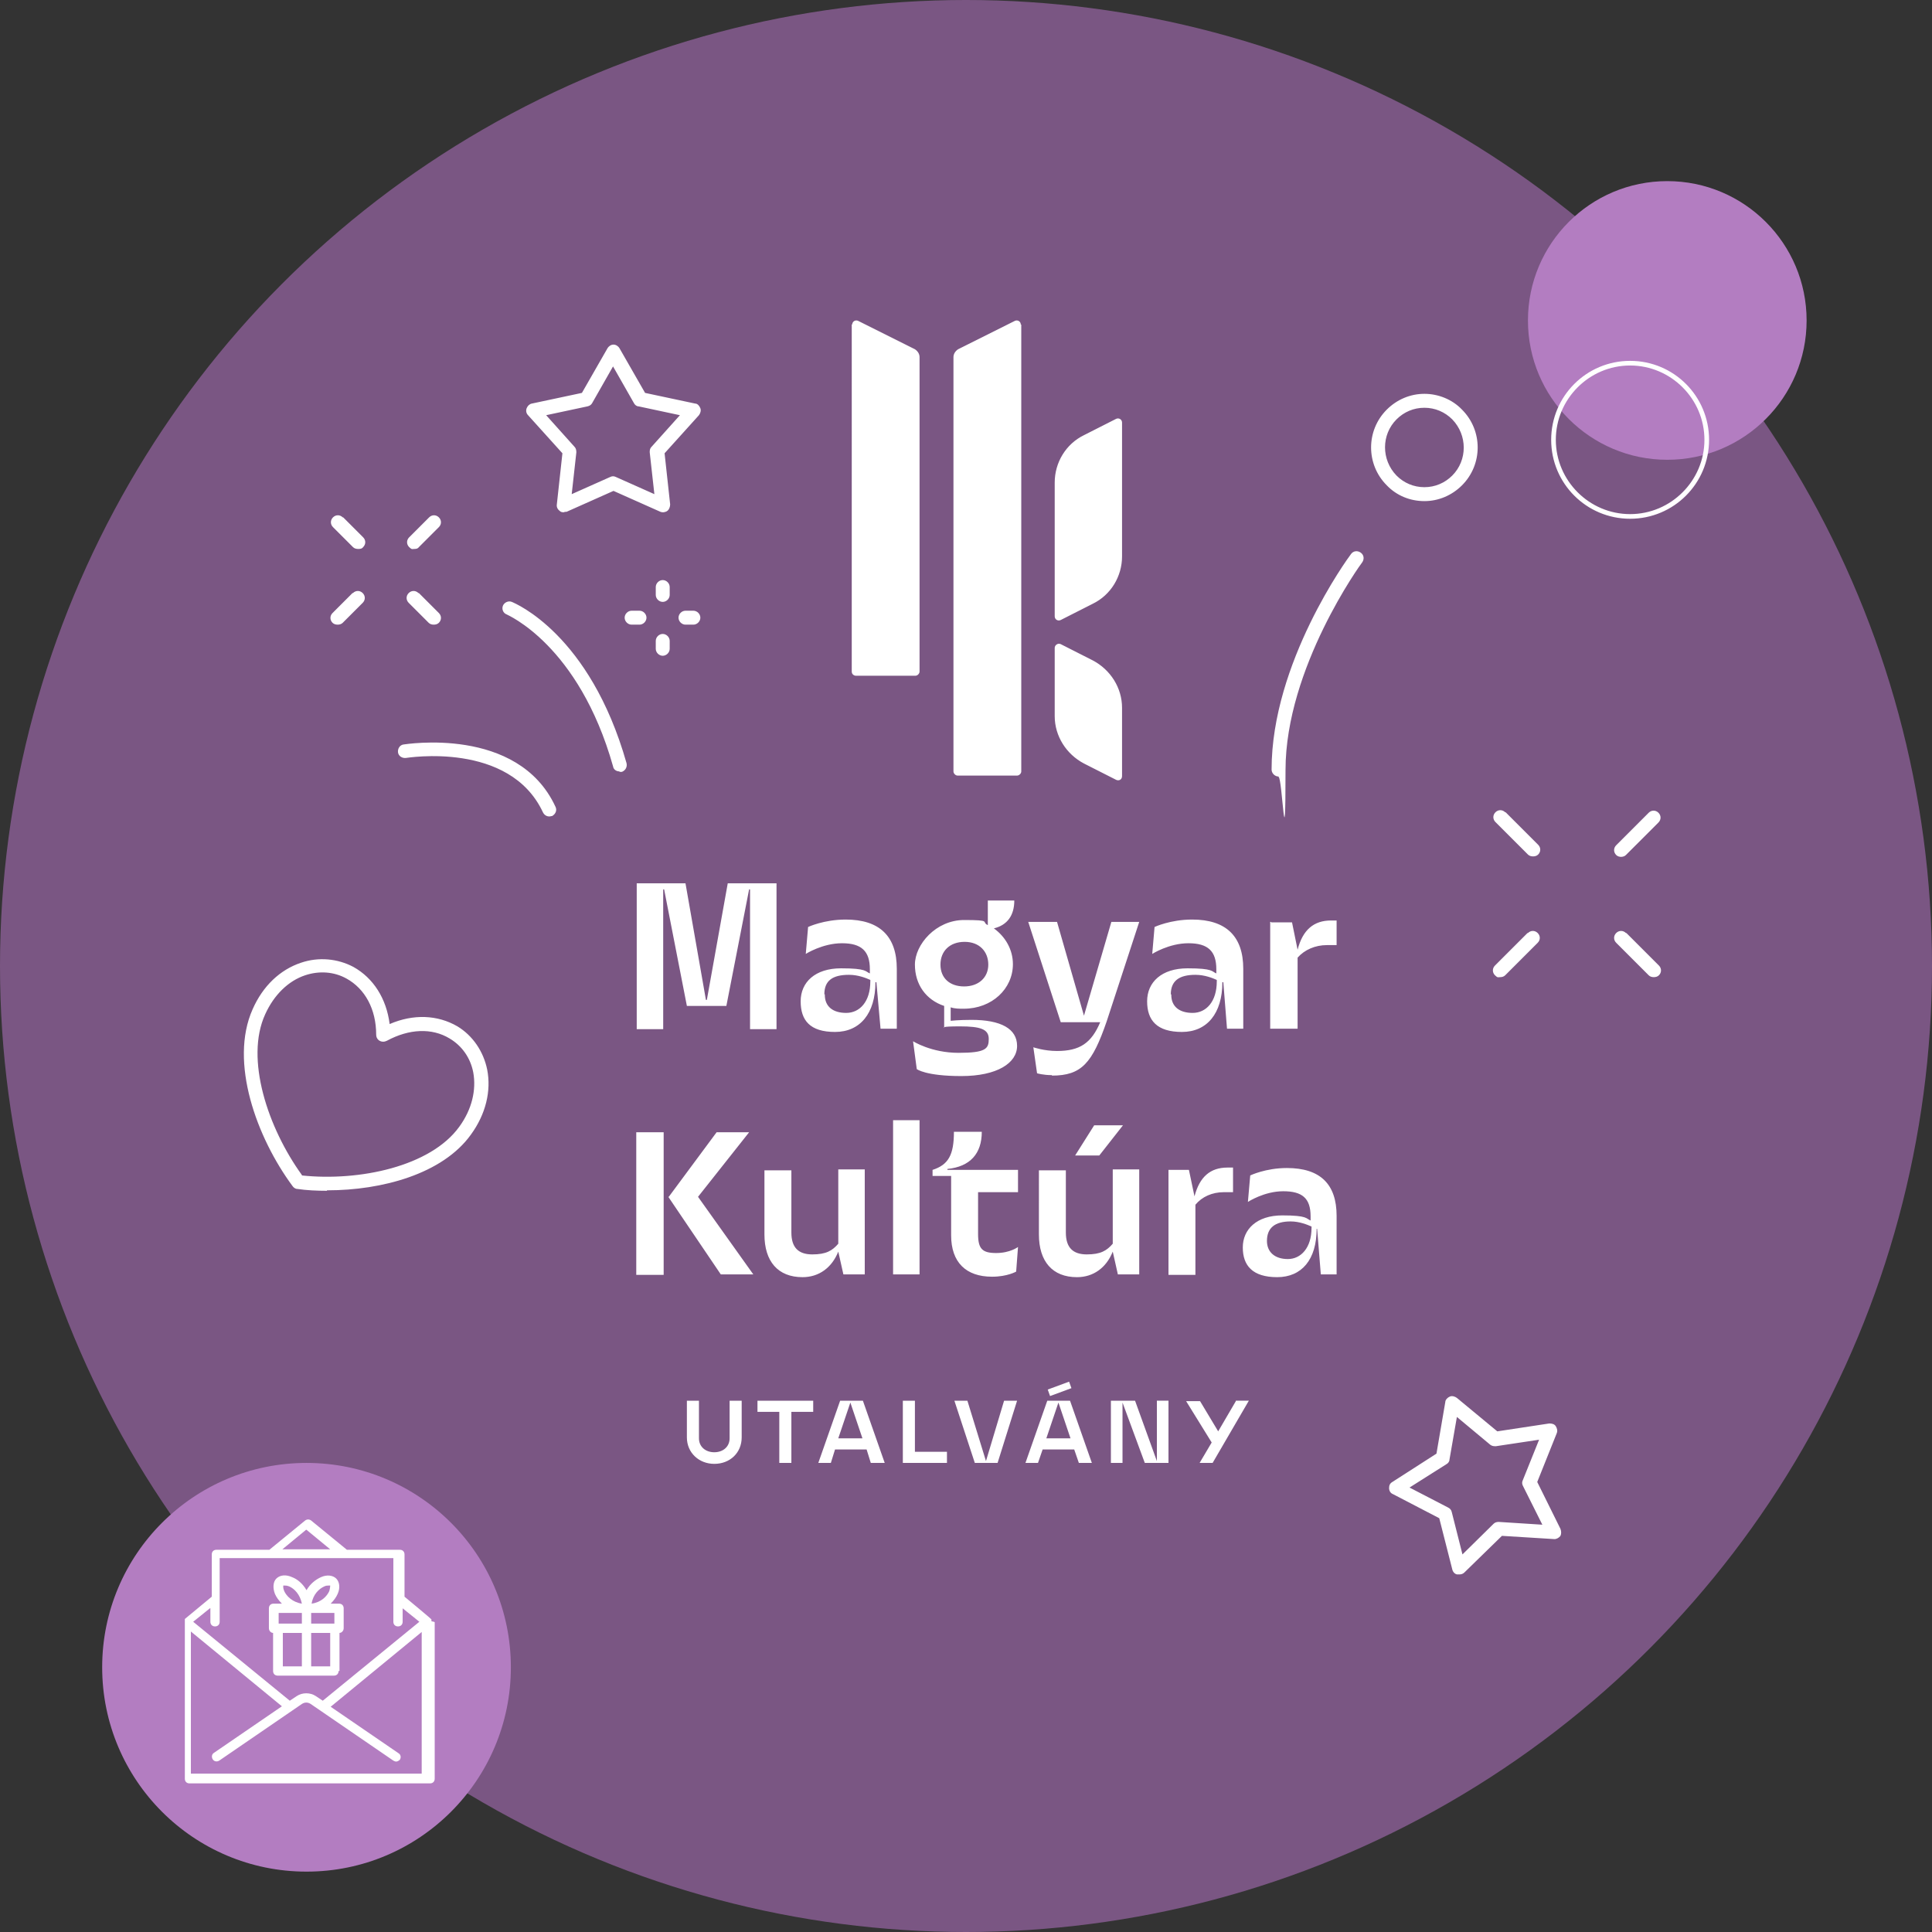
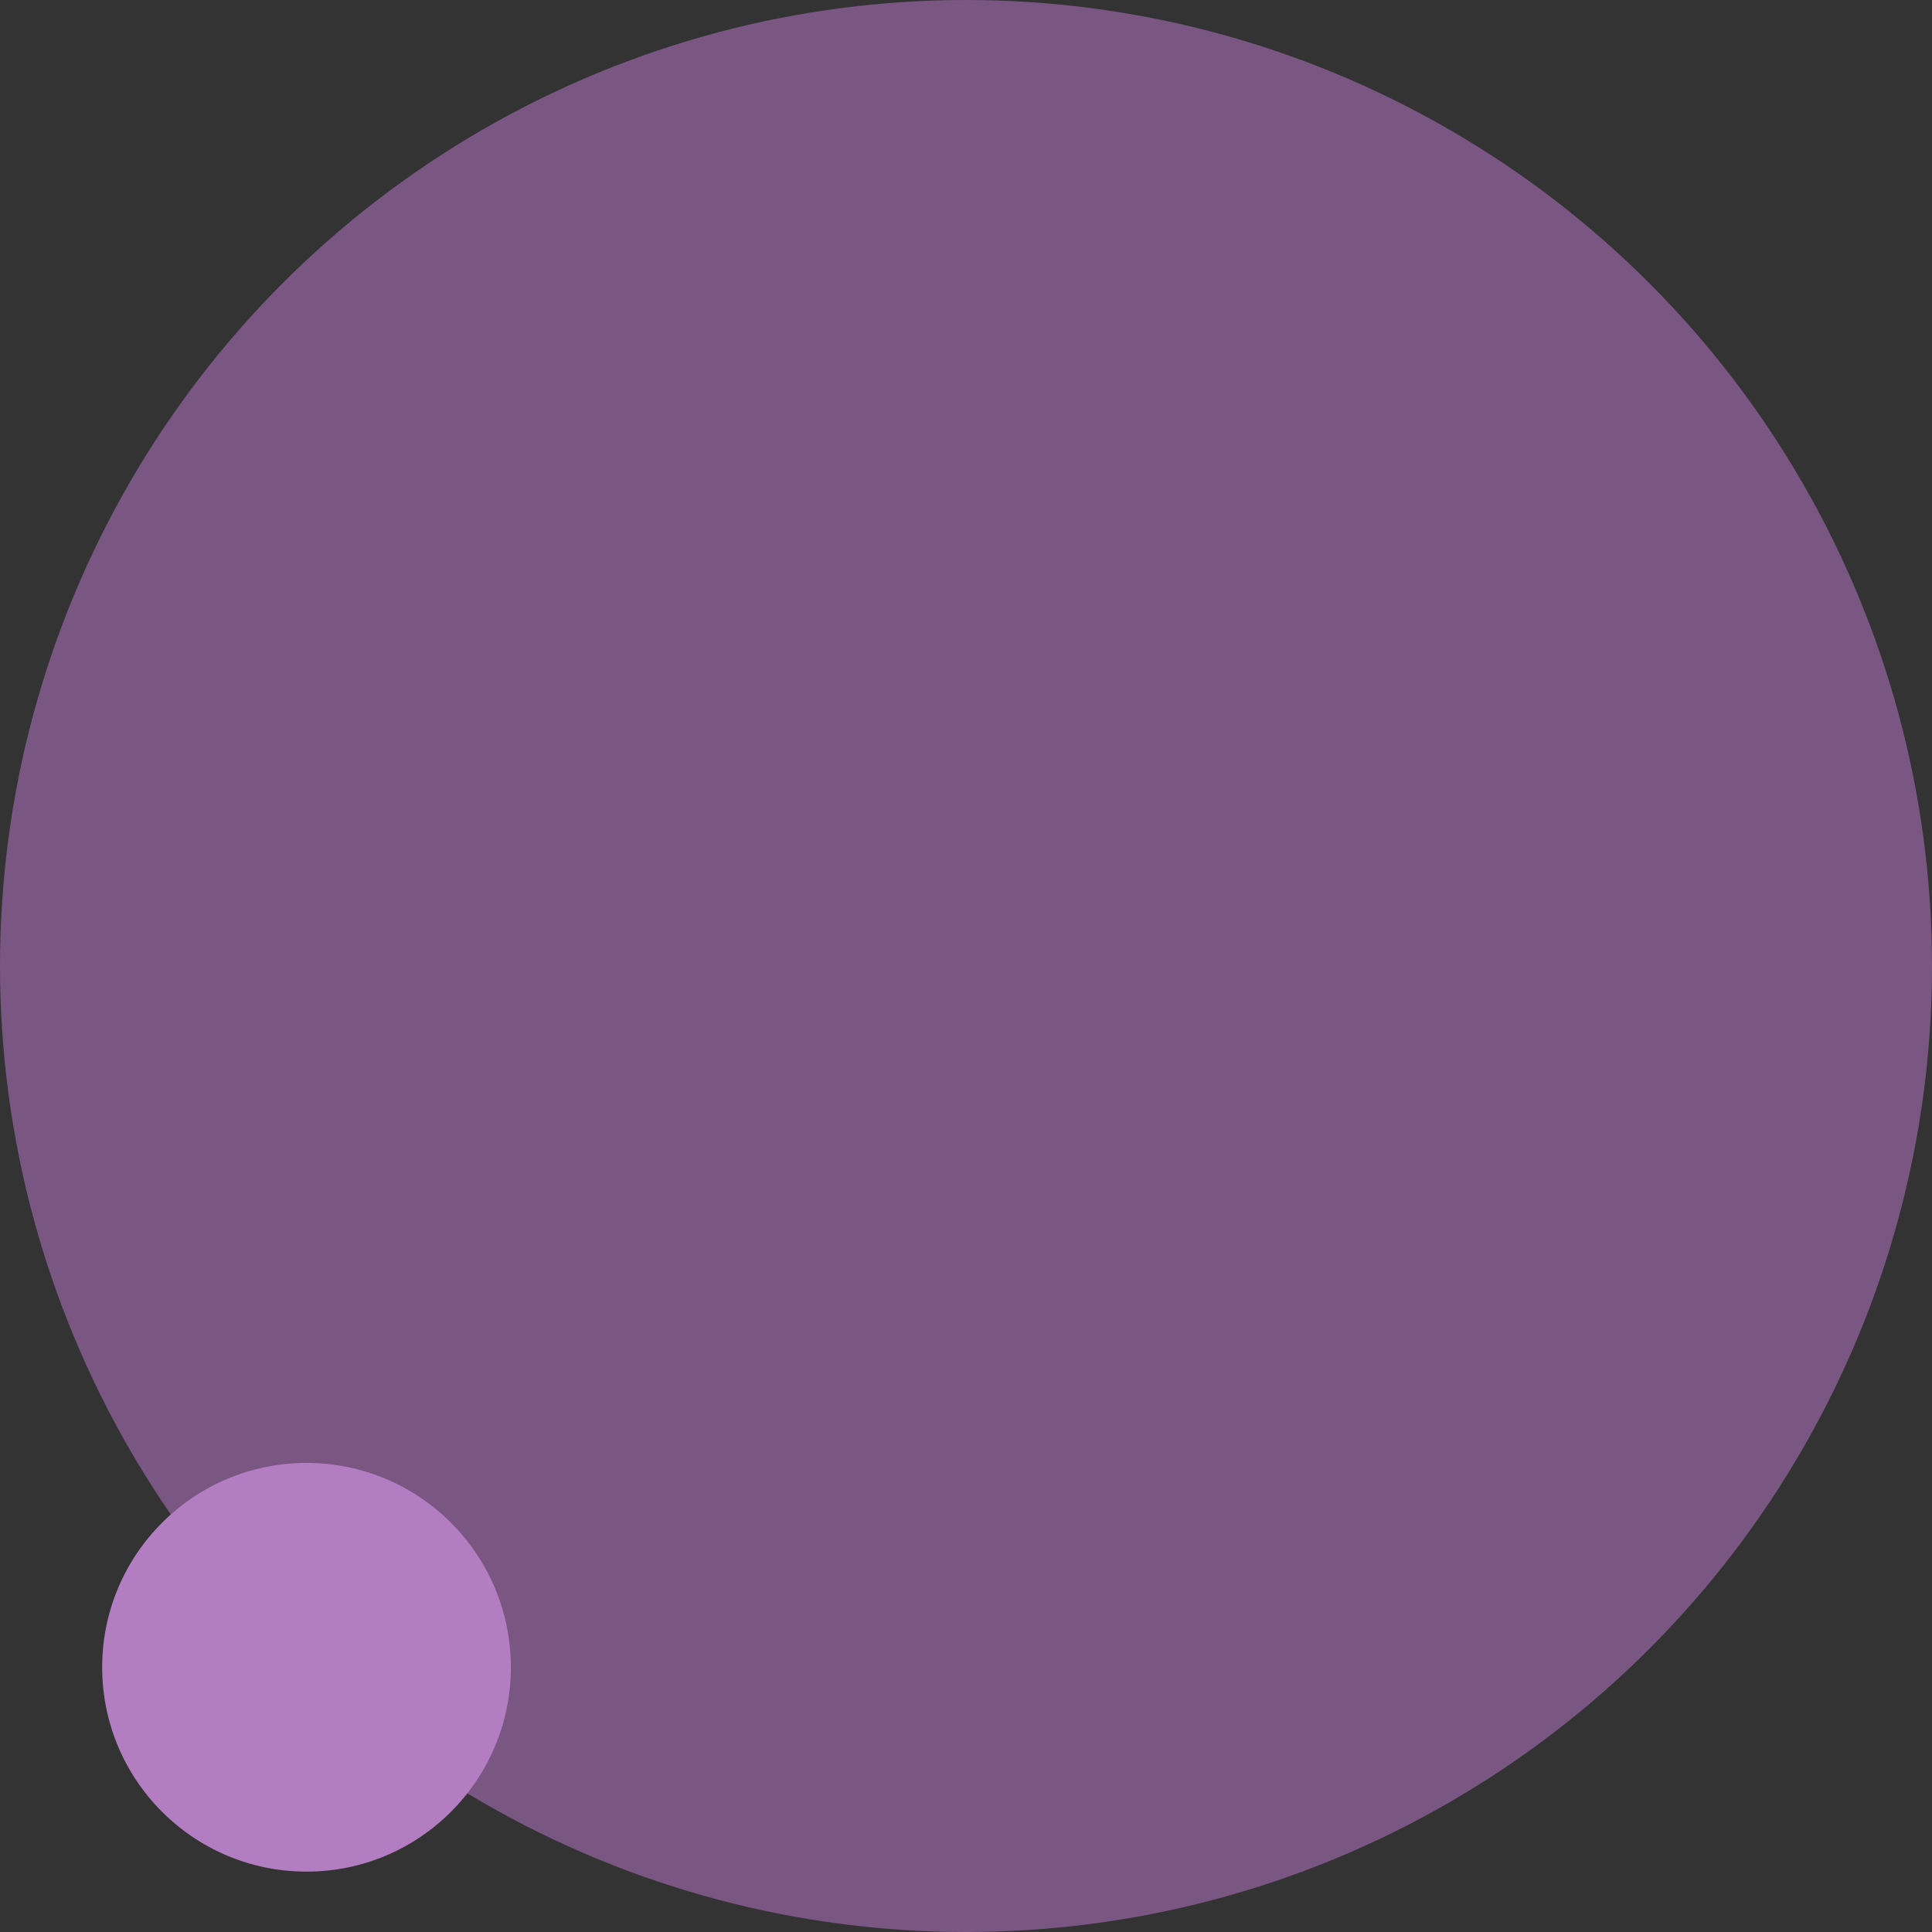
<svg xmlns="http://www.w3.org/2000/svg" viewBox="0 0 416 416">
  <rect x="0" y="0" width="416" height="416" fill="#333333" stroke="none" />
  <defs>
    <style>.st1{fill:#fff}.st2{fill:#b37dc1}</style>
  </defs>
  <circle cx="208" cy="208" r="208" style="fill:#7a5683" />
  <circle class="st2" cx="66" cy="359" r="44" />
-   <circle class="st2" cx="359" cy="69" r="30" />
-   <path class="st1" d="M153.8 315.2c-3.3 0-5.9-2.4-5.9-5.7v-7.9h2.6v8.1c0 1.8 1.4 3 3.3 3s3.3-1.2 3.3-3v-8.1h2.6v7.9c0 3.3-2.5 5.7-5.9 5.7Zm21.3-13.6v2.4h-4.7v11h-2.6v-11h-4.7v-2.4h12Zm12.4 13.4-.9-2.9h-6.8l-.9 2.9h-2.7l4.7-13.4h4.9l4.7 13.4h-3Zm-6.9-5.3h5.1l-2.6-7.7-2.6 7.7h.1Zm16.4 2.9h6.9v2.4h-9.5v-13.4h2.6v11Zm19.3-11h2.7l-4.2 13.4h-4.9l-4.4-13.4h2.8l4 13 3.9-13Zm14.4-2.7-4.6 1.7-.5-1.4 4.6-1.7.5 1.4Zm1.6 16.1-1-2.9h-6.8l-1 2.9h-2.7l4.7-13.4h4.9l4.7 13.4h-2.8Zm-6.9-5.3h5.1l-2.6-7.7-2.6 7.7h.1Zm23.7-8.1h2.5V315h-5.1l-4.8-13v13h-2.5v-13.4h5.2l4.7 13v-13Zm17 0h2.8l-7.8 13.4h-2.8l2.6-4.4-5.5-8.9h3l3.9 6.5 3.8-6.5ZM272.8 267.2c0 2.4 1.7 3.9 4.5 3.9s5.1-2.4 5.1-6.7v-.3c-.9-.4-2.6-1.1-4.5-1.1-3.4 0-5.1 1.4-5.1 4.2Zm10.9-2.6h-.2c0 6.6-3.2 10.4-8.5 10.4s-7.4-2.5-7.4-6.4 3-6.9 8.5-6.9 5.1.7 6.1 1.1v-.9c0-3.9-1.8-5.4-5.9-5.4s-7.6 2.3-7.6 2.3l.5-5.7s3.3-1.6 7.9-1.6c7.2 0 10.7 3.5 10.7 10.3v12.6h-3.4l-.8-9.9Zm-32.1-12.7h4.4l1.2 5.7c1.1-4.2 3.4-6.2 7.1-6.2h1.2v5.3h-2c-2.5 0-4.7 1-6.1 2.7v15.1h-5.8v-22.6Zm-15.9-9.6h6.1l-5.1 6.5h-5.2l4.1-6.5Zm9.5 32.1h-4.5l-1.1-4.9c-1.4 3.5-4.2 5.5-7.7 5.5-5.3 0-8.2-3.4-8.2-9.2V252h5.8v13.4c0 3.2 1.5 4.7 4.5 4.7s4.3-.8 5.6-2.3v-16h5.7V274.4Zm-31.6.5c-5.6 0-8.8-3.1-8.8-8.9v-12.8h-4v-1.3c3.4-1.1 4.6-3.2 4.6-8.2h6c0 4.7-2.5 7.5-7.4 8v.2h15.2v4.8h-8.6v9c0 3.2.9 4.1 3.9 4.1s4.7-1.3 4.7-1.3l-.4 5.3s-1.9 1.1-5.2 1.1Zm-21.3-33.7h5.7v33.2h-5.7v-33.2Zm-6.2 33.2h-4.5l-1.1-4.9c-1.4 3.5-4.2 5.5-7.7 5.5-5.3 0-8.2-3.4-8.2-9.2V252h5.8v13.4c0 3.2 1.5 4.7 4.5 4.7s4.3-.8 5.6-2.3v-16h5.7V274.4ZM137 243.8h5.9v30.7H137v-30.7Zm7 13.9 10.3-13.9h7l-11 13.9 11.9 16.7h-7l-11.3-16.7h.1ZM273.7 198.6h4.5l1.2 5.9c1.1-4.3 3.5-6.3 7.2-6.3h1.2v5.3h-2.1c-2.5 0-4.8 1-6.3 2.7v15.3h-5.9v-23h.2Zm-21.5 15.6c0 2.5 1.7 3.9 4.6 3.9s5.2-2.4 5.2-6.8v-.3c-.9-.4-2.6-1.1-4.6-1.1-3.5 0-5.3 1.3-5.3 4.2h.1Zm11.2-2.7h-.2c0 6.7-3.3 10.7-8.7 10.7s-7.5-2.5-7.5-6.6 3.1-7.1 8.7-7.1 5.2.7 6.2 1.1v-.9c0-3.9-1.8-5.6-6-5.6s-7.8 2.3-7.8 2.3l.5-5.8s3.4-1.6 8.1-1.6c7.3 0 11 3.6 11 10.6v12.9h-3.5l-.8-10.1Zm-36.9 20c-1.9 0-3.2-.4-3.2-.4l-.8-5.6s2.3.8 5.1.8c4.9 0 7.4-1.7 9.3-6.2h-8.5l-7-21.6h6.2l5.8 20.2 5.9-20.2h6l-7 21.4c-3.1 9-5.4 11.7-11.8 11.7Zm-24-23.8c0 2.9 2 4.7 5.1 4.7s5.2-1.9 5.2-4.7-1.9-4.9-5.1-4.9-5.2 2-5.2 4.9Zm5 9.5c-1 0-1.9 0-2.8-.3v2.9s1.7-.2 4.5-.2c6.3 0 9.8 1.9 9.8 5.6s-4.3 6.5-12 6.5-9.6-1.5-9.6-1.5l-.8-6s3.9 2.5 9.8 2.5 6.5-.9 6.5-3-1.8-2.7-6.2-2.7-3.4.3-3.4.3v-4.7c-3.9-1.3-6.3-4.6-6.3-8.9s4.5-9.6 10.6-9.6 3.6.4 5.1 1.1v-5.3h5.7c0 3.2-1.5 5.3-4.4 6 2.5 1.8 4.1 4.6 4.1 7.7 0 5.3-4.5 9.6-10.6 9.6Zm-29.9-3c0 2.5 1.7 3.9 4.6 3.9s5.2-2.4 5.2-6.8v-.3c-.9-.4-2.6-1.1-4.6-1.1-3.6 0-5.3 1.3-5.3 4.2h.1Zm11.1-2.7h-.2c0 6.7-3.3 10.7-8.7 10.7s-7.4-2.5-7.4-6.6 3.1-7.1 8.7-7.1 5.2.7 6.2 1.1v-.9c0-3.9-1.8-5.6-6-5.6s-7.8 2.3-7.8 2.3l.5-5.8s3.4-1.6 8.1-1.6c7.3 0 11 3.6 11 10.6v12.9h-3.5l-.9-10.1ZM137 190.2h10.6l4.4 25.1h.2l4.5-25.1h10.5v31.4h-5.7v-30.1h-.2l-4.9 25.1h-8.5l-4.9-25.1h-.2v30.1h-5.7v-31.4h-.1ZM183.5 69.9c0-.7.7-1.1 1.3-.8l12.2 6.1c.6.4 1 1 1 1.7v67.7c0 .4-.4.9-.9.9h-12.8c-.4 0-.9-.3-.9-.9V69.8m36.4.1c0-.7-.7-1.1-1.3-.8l-12.2 6.1c-.6.4-1 1-1 1.7v89.2c0 .4.4.9.9.9H219c.4 0 .9-.4.9-.9V69.9m21.7 97.2v-14.7c0-4.3-2.5-8.2-6.3-10.2l-6.9-3.5c-.6-.3-1.3.2-1.3.8v14.7c0 4.3 2.5 8.2 6.3 10.2l6.9 3.5c.6.3 1.3 0 1.3-.8Zm0-76.1c0-.7-.7-1.1-1.3-.8l-6.9 3.5c-3.9 1.9-6.3 5.9-6.3 10.2v28.8c0 .7.7 1.1 1.3.8l6.9-3.5c3.9-1.9 6.3-5.9 6.3-10.2V91ZM351 111.7c-9.4 0-17-7.6-17-17s7.6-17 17-17 17 7.6 17 17-7.6 17-17 17Zm0-33c-8.8 0-16 7.2-16 16s7.2 16 16 16 16-7.2 16-16-7.2-16-16-16ZM89.1 118.2c.4 0 .8 0 1.1-.4l4.3-4.3c.6-.6.6-1.5 0-2.1s-1.5-.6-2.1 0l-4.3 4.3c-.6.6-.6 1.5 0 2.1s.7.4 1.1.4Zm-13.2 9.5-4.3 4.3c-.6.6-.6 1.5 0 2.1.3.3.7.4 1.1.4s.8-.1 1.1-.4l4.3-4.3c.6-.6.6-1.5 0-2.1s-1.5-.6-2.1 0Zm14.2 0c-.6-.6-1.5-.6-2.1 0-.6.6-.6 1.5 0 2.1l4.3 4.3c.3.3.7.4 1.1.4s.8-.1 1.1-.4c.6-.6.6-1.5 0-2.1l-4.3-4.3Zm-16.3-16.3c-.6-.6-1.5-.6-2.1 0s-.6 1.5 0 2.1l4.3 4.3c.3.3.7.4 1.1.4s.8 0 1.1-.4c.6-.6.6-1.5 0-2.1l-4.3-4.3ZM142.7 124.9c-.8 0-1.5.7-1.5 1.5v1.7c0 .8.7 1.5 1.5 1.5s1.5-.7 1.5-1.5v-1.7c0-.8-.7-1.5-1.5-1.5Zm0 11.6c-.8 0-1.5.7-1.5 1.5v1.7c0 .8.7 1.5 1.5 1.5s1.5-.7 1.5-1.5V138c0-.8-.7-1.5-1.5-1.5Zm-5-5H136c-.8 0-1.5.7-1.5 1.5s.7 1.5 1.5 1.5h1.7c.8 0 1.5-.7 1.5-1.5s-.7-1.5-1.5-1.5Zm11.6 0h-1.7c-.8 0-1.5.7-1.5 1.5s.7 1.5 1.5 1.5h1.7c.8 0 1.5-.7 1.5-1.5s-.7-1.5-1.5-1.5ZM121.4 110.3c-.3 0-.6 0-.9-.3-.4-.3-.7-.8-.6-1.4l1.2-11-7.4-8.2c-.4-.4-.5-1-.3-1.5s.6-.9 1.1-1l10.8-2.3 5.5-9.6c.3-.5.8-.8 1.3-.8s1 .3 1.3.8l5.5 9.6 10.8 2.3c.5 0 .9.5 1.1 1s0 1.1-.3 1.5l-7.4 8.2 1.2 11c0 .5-.2 1.1-.6 1.4-.4.3-1 .4-1.5.2l-10.1-4.5-10.1 4.5c-.2 0-.4 0-.6.1Zm-3.8-20.9 6.1 6.8c.3.3.4.7.4 1.2l-1 9 8.3-3.7c.4-.2.8-.2 1.2 0l8.3 3.7-1-9c0-.4 0-.8.4-1.2l6.1-6.8-8.9-1.9c-.4 0-.8-.3-1-.7l-4.5-7.9-4.5 7.9c-.2.4-.6.6-1 .7l-8.9 1.9ZM118.3 175.8c-.6 0-1.1-.3-1.4-.9-7.2-15.4-29.3-11.7-29.5-11.7-.8.1-1.6-.4-1.7-1.2s.4-1.6 1.2-1.7c.2 0 24.6-4.1 32.7 13.4.4.8 0 1.6-.7 2-.2 0-.4.1-.6.1ZM133.4 166.1c-.7 0-1.3-.4-1.4-1.1-7.4-26.2-22.8-32.6-22.9-32.7-.8-.3-1.1-1.2-.8-1.9s1.2-1.1 1.9-.8c.7.3 16.8 6.9 24.7 34.7.2.8-.2 1.6-1 1.9h-.5ZM70.4 256.4c-2.2 0-4.4-.1-6.4-.4-.4 0-.8-.3-1-.6-7.7-10.4-13.7-26.7-8.6-38.1 2.2-5 5.9-8.5 10.4-10 3.8-1.3 7.9-.9 11.3.9 4.3 2.4 7.1 6.8 7.8 12.3 5.1-2.2 10.3-2 14.6.5 3.3 2 5.6 5.4 6.4 9.3.9 4.6-.3 9.6-3.5 14-6.1 8.5-19.2 12-30.9 12h-.1Zm-5.4-3.3c12.3 1.3 27.7-1.9 33.9-10.5 2.7-3.7 3.7-7.9 3-11.7-.6-3.1-2.4-5.7-5.1-7.3-3.8-2.3-8.7-2.1-13.5.5-.2.1-.5.2-.8.2-.8 0-1.5-.6-1.5-1.5 0-5.5-2.4-9.9-6.4-12.1-2.7-1.5-5.9-1.7-8.9-.7-3.6 1.2-6.7 4.2-8.6 8.4-4.4 9.6.6 24.5 7.9 34.6ZM73.1 359.8v-8.2c.5 0 .9-.5.9-1v-4.3c0-.6-.4-1-1-1h-1.8c.7-.7 1.2-1.4 1.5-2.1.6-1.3.4-2.6-.3-3.3-.7-.7-2-.9-3.3-.3-1.1.5-2.3 1.4-3.1 2.8-.8-1.4-2-2.4-3.1-2.8-1.3-.6-2.6-.5-3.4.3-.7.7-.8 2-.3 3.3.3.7.8 1.4 1.5 2.1h-1.8c-.6 0-1 .4-1 1v4.3c0 .5.4 1 .9 1v8.2c0 .6.4 1 1 1h12.1c.6 0 1-.4 1-1h.2ZM61 341.4h.3c.2 0 .5 0 1 .2 1.1.5 2.3 1.7 2.7 3.7-2-.3-3.3-1.6-3.8-2.7-.3-.7-.2-1.1-.2-1.2Zm4 17.4h-4.1v-7.2H65v7.2Zm0-9.2h-5v-2.3h5v2.3Zm4.8-8c.4-.2.7-.2 1-.2h.3s0 .5-.2 1.2c-.5 1.1-1.7 2.4-3.8 2.7.3-2 1.6-3.2 2.7-3.7Zm1.3 17.2H67v-7.2h4.1v7.2Zm.9-9.2h-5v-2.3h5v2.3Zm20.9-.5v-.4c0-.1-5.8-4.9-5.8-4.9v-9.1c0-.6-.4-1-1-1H74.7l-7.7-6.3c-.4-.3-.9-.3-1.3 0l-7.7 6.3H46.6c-.6 0-1 .4-1 1v9.1l-5.8 4.8V383c0 .6.4 1 1 1h51.8c.6 0 1-.4 1-1v-33.7c0-.1-.7-.2-.7-.2ZM66 329.4l5.1 4.2H60.8l5.1-4.2Zm-20.7 16.9v2.9c0 .6.4 1 1 1s1-.4 1-1v-13.7h37.4v13.7c0 .6.4 1 1 1s1-.4 1-1v-2.9l3.6 2.9-20.8 17-1.5-1c-1.2-.8-2.9-.8-4.1 0l-1.5 1-20.8-17 3.6-2.9Zm45.6 35.6H41.1v-30.6l19.6 16.1-14.6 10c-.5.3-.6.9-.3 1.4s.9.6 1.4.3L65 366.9c.6-.4 1.3-.4 1.9 0l17.8 12.2c.2.1.4.2.6.2.3 0 .6-.2.8-.4.3-.5.2-1.1-.3-1.4l-14.6-10 19.6-16.1V382ZM349 184.5c.4 0 .8-.1 1.1-.4l7-7c.6-.6.6-1.5 0-2.1s-1.5-.6-2.1 0l-7 7c-.6.6-.6 1.5 0 2.1.3.3.7.4 1.1.4h-.1Zm-20.1 16.4-7 7c-.6.6-.6 1.5 0 2.1s.7.4 1.1.4.8-.1 1.1-.4l7-7c.6-.6.6-1.5 0-2.1s-1.5-.6-2.1 0h-.1Zm21.2 0c-.6-.6-1.5-.6-2.1 0s-.6 1.5 0 2.1l7 7c.3.3.7.4 1.1.4s.8-.1 1.1-.4c.6-.6.6-1.5 0-2.1l-7-7h-.1Zm-26-26c-.6-.6-1.5-.6-2.1 0s-.6 1.5 0 2.1l7 7c.3.3.7.4 1.1.4s.8-.1 1.1-.4c.6-.6.6-1.5 0-2.1l-7-7h-.1ZM306.7 107.9c-3.1 0-6-1.2-8.1-3.4-4.5-4.5-4.5-11.8 0-16.3 2.2-2.2 5.1-3.4 8.1-3.4s6 1.2 8.1 3.4c4.5 4.5 4.5 11.8 0 16.3-2.2 2.2-5.1 3.4-8.1 3.4Zm0-20.1c-2.3 0-4.4.9-6 2.5-3.3 3.3-3.3 8.7 0 12.1 1.6 1.6 3.7 2.5 6 2.5s4.4-.9 6-2.5c3.3-3.3 3.3-8.7 0-12.1-1.6-1.6-3.7-2.5-6-2.5ZM275.3 167.2c-.8 0-1.5-.7-1.5-1.5 0-23 16.4-45.5 17.1-46.4.5-.7 1.4-.8 2.1-.3s.8 1.4.3 2.1c-.2.2-16.5 22.7-16.5 44.7s-.7 1.5-1.5 1.5ZM314.1 339h-.4c-.5-.1-.9-.6-1-1.1l-2.8-11-10-5.2c-.5-.2-.8-.7-.8-1.3s.2-1 .7-1.3l9.5-6.1 1.9-11.1c0-.5.5-1 1-1.2s1.1 0 1.5.3l8.7 7.2 11.2-1.7c.5 0 1.1.1 1.4.6s.4 1 .2 1.5l-4.2 10.5 5 10.1c.2.5.2 1.1 0 1.5-.3.4-.8.7-1.3.7l-11.3-.7-8.1 7.9c-.3.3-.7.4-1 .4h-.2Zm-10.6-18.7 8.3 4.3c.4.2.7.5.8 1l2.3 9.1 6.7-6.6c.3-.3.7-.4 1.1-.4l9.4.6-4.2-8.4c-.2-.4-.2-.8 0-1.2l3.5-8.7-9.3 1.4c-.4 0-.8 0-1.2-.3l-7.2-6-1.6 9.2c0 .4-.3.8-.7 1l-7.9 5Zm7.1-6.3Z" />
</svg>